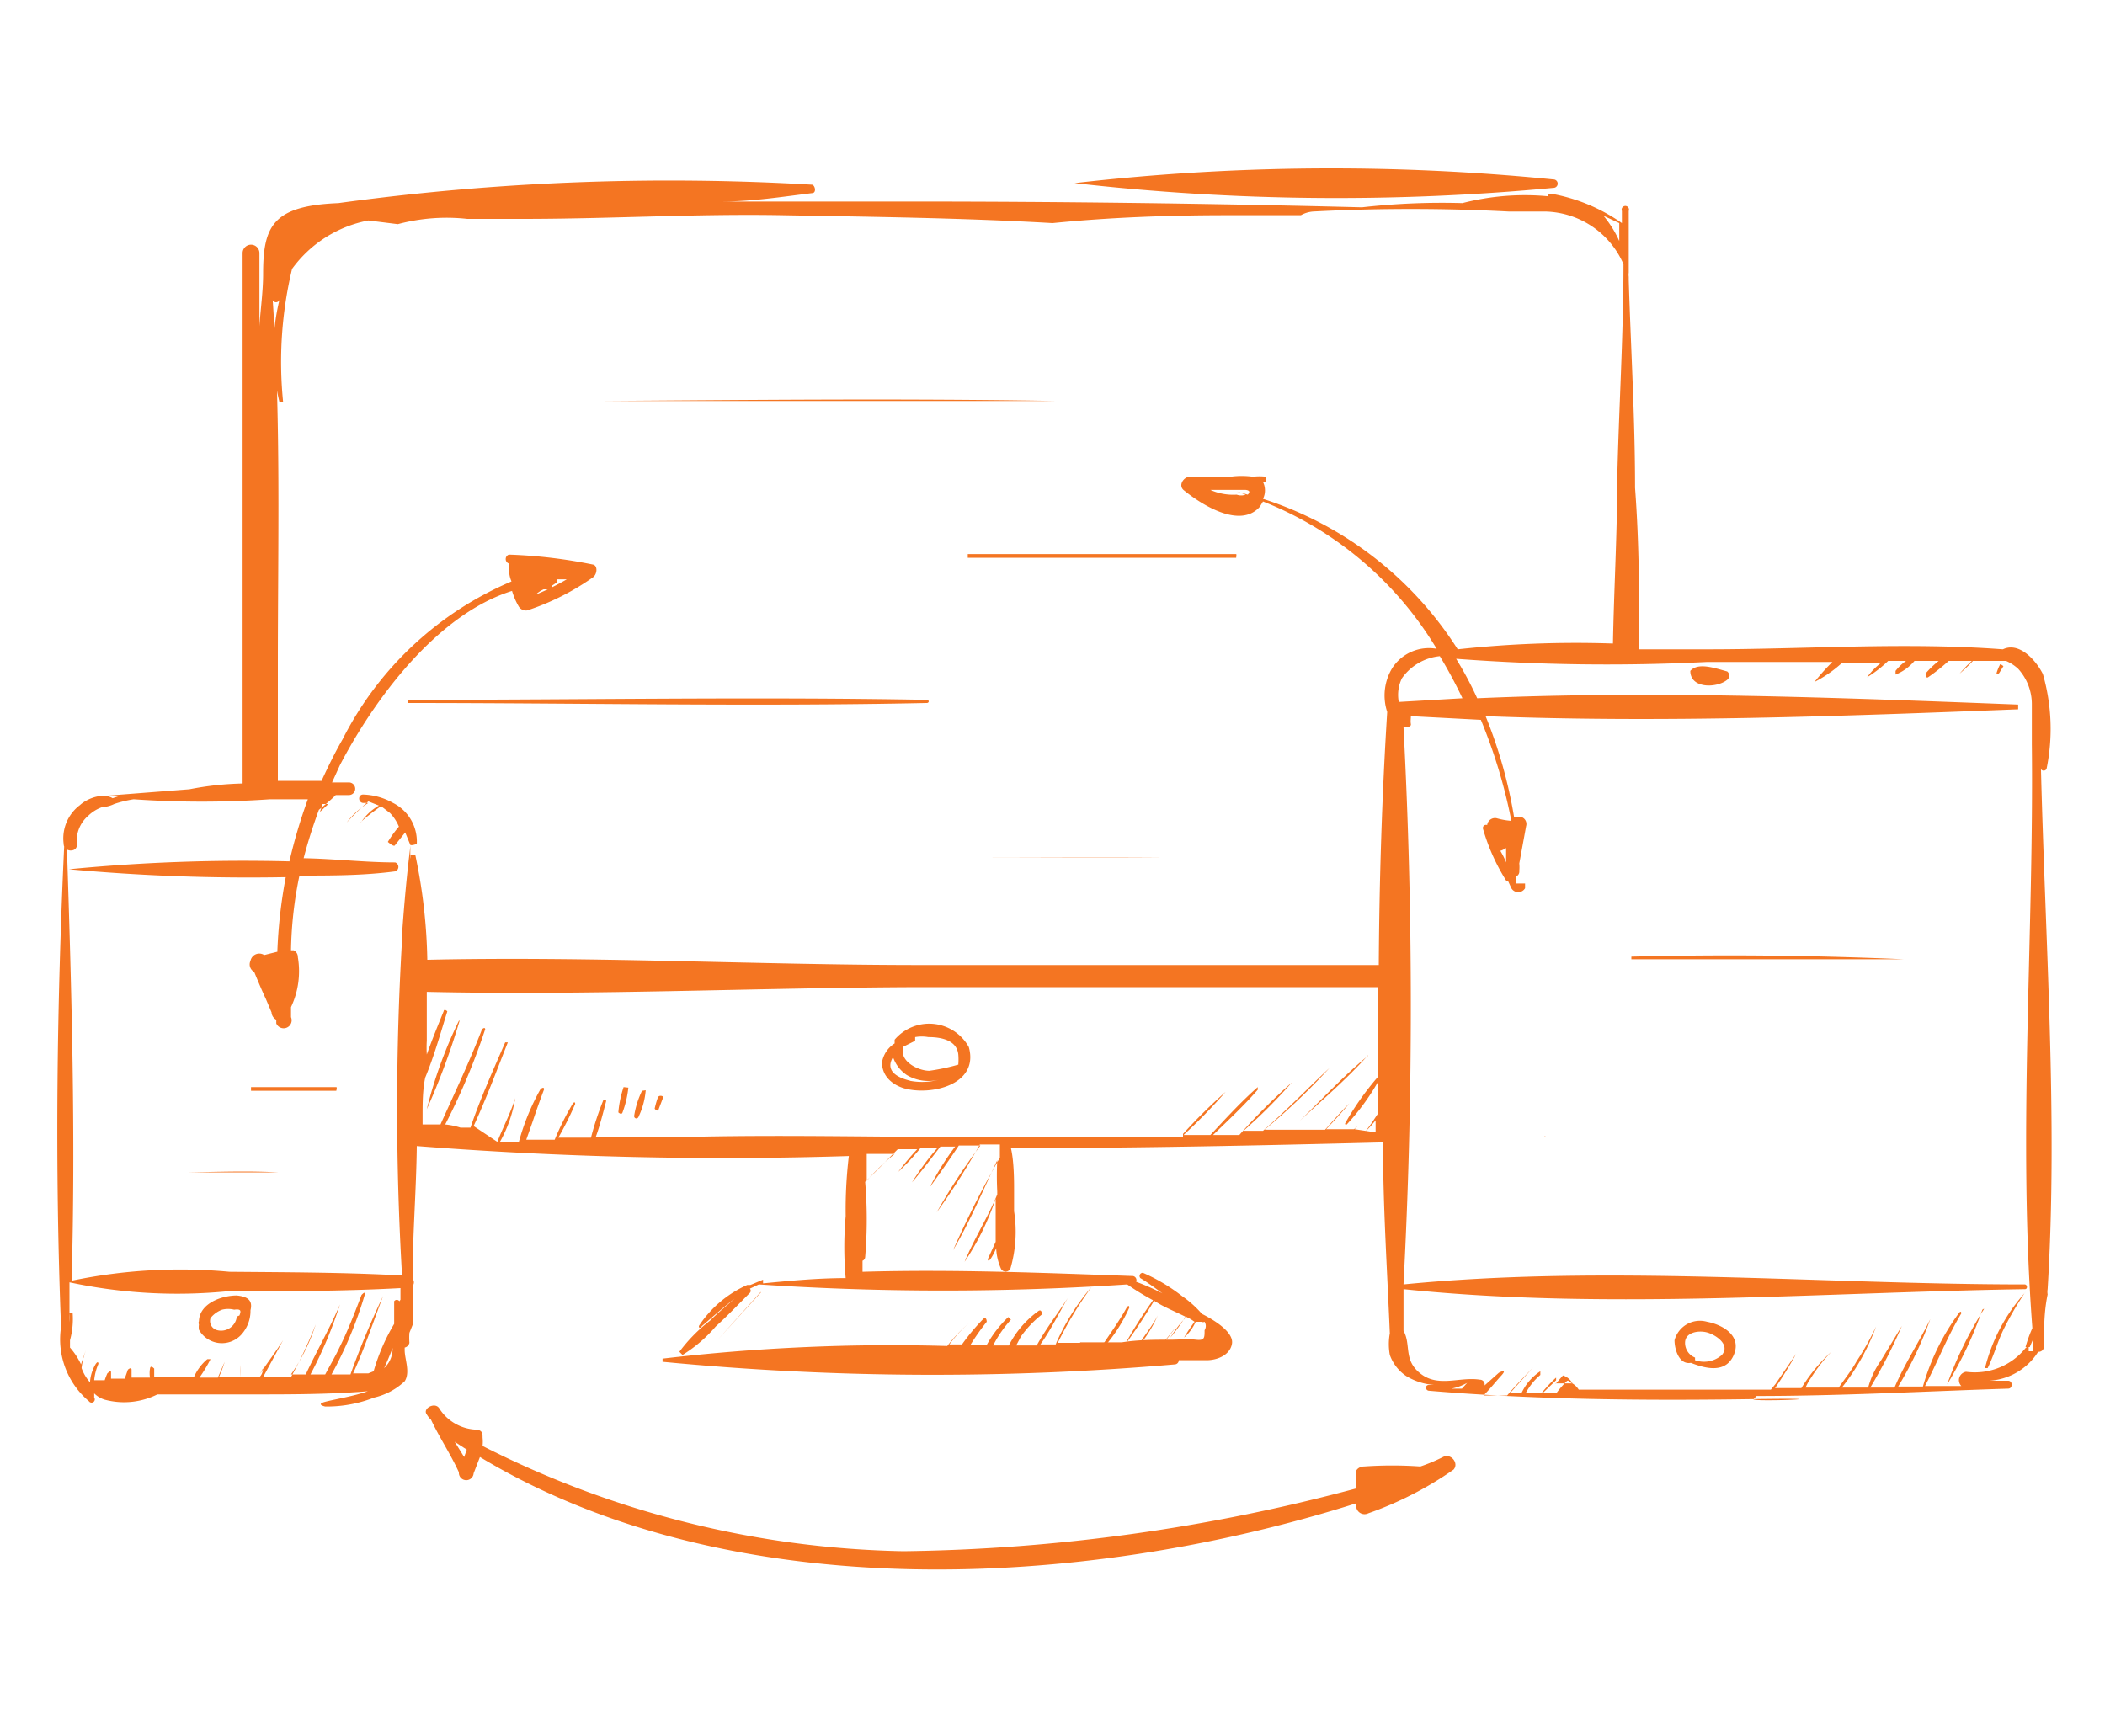
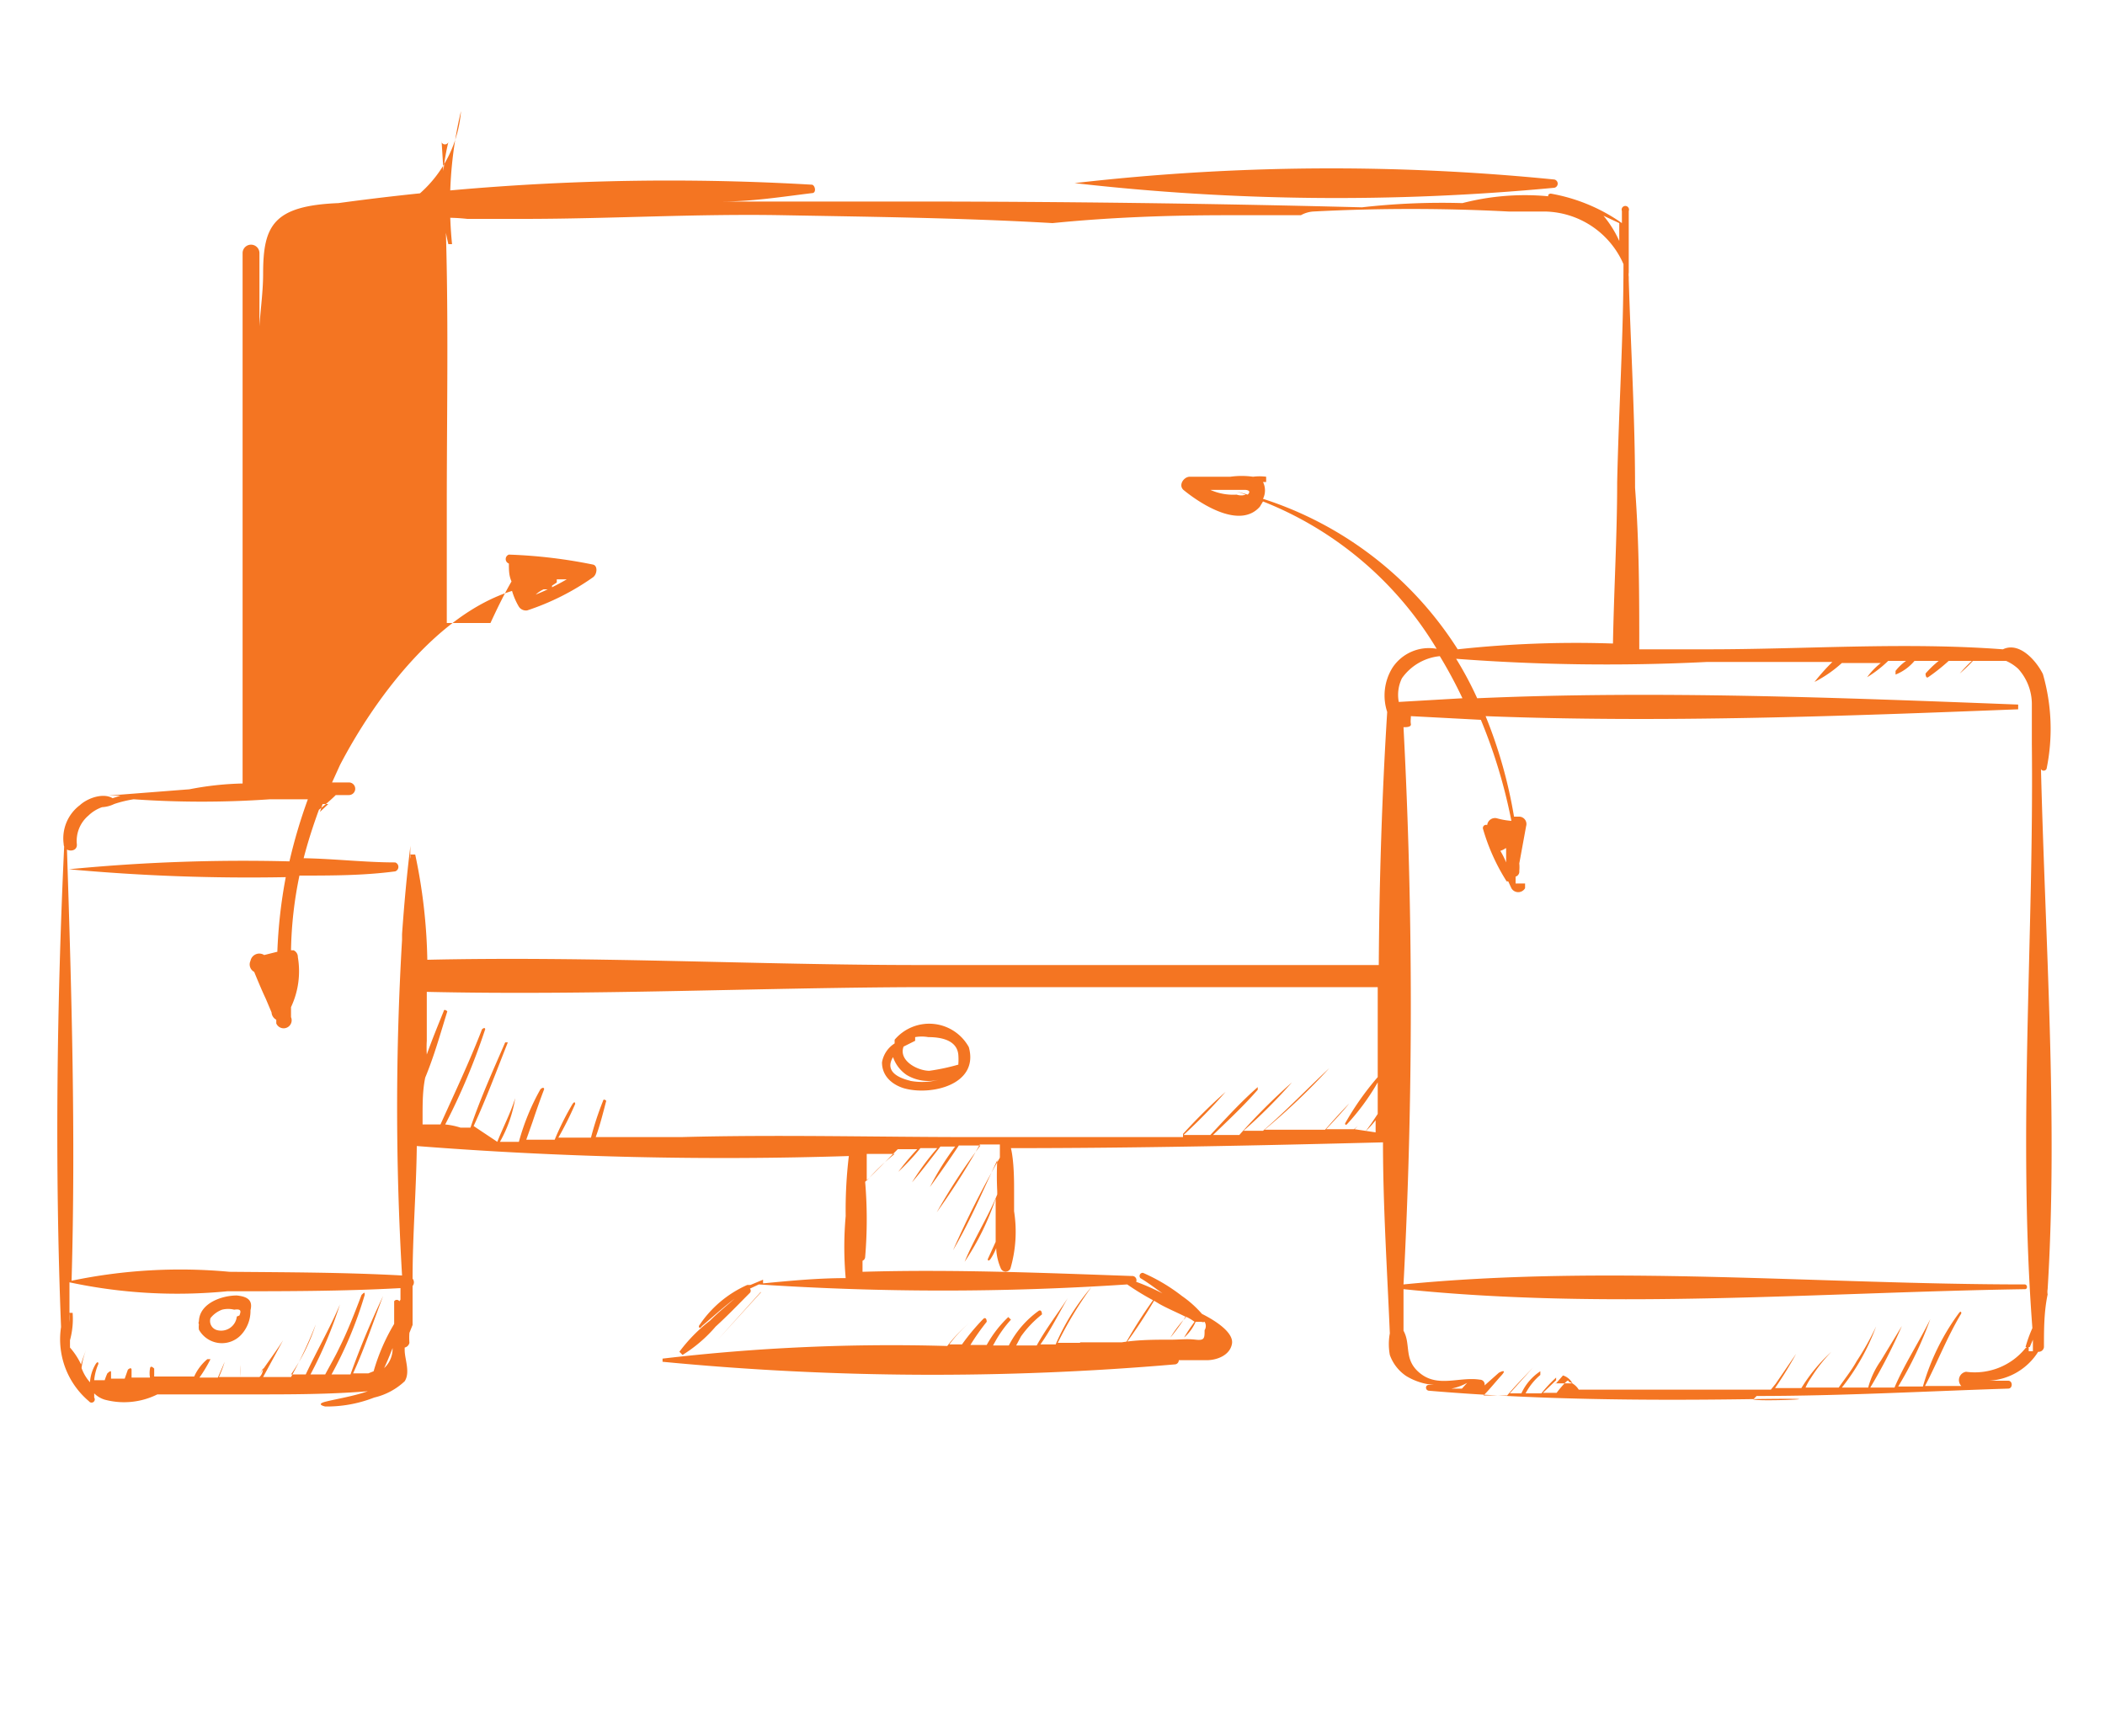
<svg xmlns="http://www.w3.org/2000/svg" viewBox="0 0 40 33">
  <g fill="#f47522">
    <path d="M4.5 24.62c-.29 0-.71.15-.72.49a.07.07 0 000 .06.36.36 0 000 .1.5.5 0 00.8.1.67.67 0 00.18-.47c.05-.2-.07-.26-.26-.28zm0 .4a.3.3 0 01-.37.26.18.18 0 01-.13-.23.5.5 0 01.22-.16.47.47 0 01.23 0c.14-.02.13.03.1.11zM29.52 3.57a.08.08 0 100-.16 42.59 42.59 0 00-9.1.07 43.94 43.94 0 009.1.09zM14.46 24.56l-.82.9.81-.9s.02-.01.01 0zM13.48 25.57v.09-.09zM17 19.76v.07a.53.53 0 00-.24.36c0 .26.19.42.41.49.51.15 1.44-.06 1.24-.78a.86.86 0 00-1.41-.14zm.3.78c-.21-.05-.5-.17-.33-.45a.67.67 0 00.26.34.81.81 0 00.61.09 1.23 1.23 0 01-.55.02zm.92-.31a4 4 0 01-.56.12c-.22 0-.59-.19-.49-.46l.22-.11s0 0 0-.07a.72.72 0 01.25 0c.23 0 .54.05.57.33a1.12 1.12 0 010 .19z" />
-     <path d="M38.78 14.48v.13a.06.06 0 00.11 0 3.77 3.77 0 00-.07-1.8c-.13-.26-.45-.62-.76-.47-1.86-.14-3.75 0-5.61 0h-1.3c0-1 0-2-.08-3.07 0-1.32-.08-2.64-.12-3.95 0 0 0 0 0-.06a.31.31 0 010-.08c0-.39 0-.78 0-1.17a.07.07 0 10-.13 0c0 .08 0 .15 0 .23a3.35 3.35 0 00-1.35-.56s-.06 0-.05.05a4.74 4.74 0 00-1.63.13 13.5 13.5 0 00-1.91.08q-4.3-.11-8.61-.11h-3.55c.57 0 1.14-.09 1.71-.16.09 0 .06-.15 0-.16a46.43 46.43 0 00-9 .35C5.19 3.91 5 4.29 5 5.2c0 .34-.05.68-.07 1 0-.47 0-.93 0-1.39a.16.16 0 00-.32 0c0 3.36 0 6.72 0 10.08A5.86 5.86 0 003.6 15l-1.54.12h.2-.39.42l-.15.05c-.18-.11-.48 0-.62.13a.79.79 0 00-.31.74c0 .16.27.17.25 0a.63.63 0 01.22-.54.71.71 0 01.26-.16.6.6 0 00.23-.06 2.22 2.22 0 01.37-.09 18.64 18.64 0 002.59 0h.72a10 10 0 00-.35 1.18 34.23 34.23 0 00-4.19.15 37.46 37.46 0 004.12.15 9.49 9.49 0 00-.16 1.42c-.71 0-1.41 0-2.12 0 .71 0 1.41 0 2.11 0l-.24.06a.17.17 0 00-.26.11.16.16 0 00.07.21c.07.17.14.34.22.51l.11.26a.17.17 0 00.09.14v.07a.15.15 0 00.28-.12v-.19a1.6 1.6 0 00.13-.95.14.14 0 00-.08-.13 0 0 0 00-.05 0 7.53 7.53 0 01.16-1.42c.61 0 1.22 0 1.82-.08a.09.09 0 000-.17c-.57 0-1.16-.07-1.74-.08.08-.31.18-.62.29-.92.11-.09.22-.18.32-.28h.25a.12.12 0 000-.24h-.32l.15-.33c.64-1.23 1.83-2.86 3.27-3.31a1.3 1.3 0 00.13.3.16.16 0 00.16.07 4.74 4.74 0 001.25-.63c.08-.06.09-.22 0-.24a9.57 9.57 0 00-1.6-.19.09.09 0 000 .17c0 .12 0 .23.05.34a6.39 6.39 0 00-3.21 3c-.15.26-.28.53-.4.79-.27 0-.55 0-.83 0 0-.74 0-1.48 0-2.22 0-2.32.06-4.63-.1-6.95 0 0 0-.05 0-.07s0 .07 0 .1a.07.07 0 00.13 0 4.11 4.11 0 000 1.94s.08 0 .07 0a7.6 7.6 0 01.17-2.53A2.33 2.33 0 017 4.19l.56.07a3.58 3.58 0 011.32-.1h1.06c1.65 0 3.28-.1 4.93-.07s3.42.05 5.13.15c1.1-.11 2.21-.15 3.32-.15h1.4a.56.56 0 01.23-.07 35.54 35.54 0 013.72 0h.69a1.66 1.66 0 011.49 1c0 1.38-.09 2.76-.12 4.15 0 1-.06 2-.08 3.06a20.73 20.73 0 00-2.95.11A6.87 6.87 0 0024 9.48a.36.36 0 000-.32h.06s0-.08 0-.1a1 1 0 00-.25 0 1.55 1.55 0 00-.43 0h-.77c-.12 0-.23.17-.11.26.32.26 1.06.74 1.44.31l.06-.1a6.74 6.74 0 013.3 2.8.83.83 0 00-.84.36 1 1 0 00-.1.84c-.1 1.59-.15 3.2-.16 4.81-2.9 0-5.81 0-8.71 0-3.09 0-6.25-.17-9.37-.1a10.43 10.43 0 00-.23-2 0 0 0 00-.09 0 .22.22 0 010 .08 2.11 2.11 0 010-.25c-.07.55-.12 1.12-.16 1.68v.11a54.32 54.32 0 000 6.38c-1.09-.06-2.18-.06-3.28-.07a10.1 10.1 0 00-3 .17c.08-2.75 0-5.52-.09-8.27a0 0 0 00-.05 0c-.14 3-.18 6.1-.06 9.15a1.54 1.54 0 00.53 1.41.06.06 0 00.1-.07v-.08a.48.48 0 00.2.12 1.42 1.42 0 001-.1H4.73s0 0 .06 0c.73 0 1.47 0 2.2-.06-.29.1-.62.15-.81.2s0 .09 0 .09a2.47 2.47 0 00.93-.17 1.26 1.26 0 00.58-.31c.11-.17 0-.42 0-.59v-.05a.12.12 0 00.09-.09 1.21 1.21 0 010-.19l.06-.15c0-.25 0-.49 0-.74a.11.11 0 000-.14c0-.83.07-1.67.08-2.52a74.89 74.89 0 008.21.19 8.62 8.62 0 00-.06 1.14 6.65 6.65 0 000 1.18c-.53 0-1.05.05-1.57.1 0 0 0-.09 0-.07l-.24.1h-.06a2.13 2.13 0 00-.92.78s0 .08.06 0c.21-.18.41-.36.62-.52-.16.14-.32.27-.47.42a3 3 0 00-.58.59 0 0 0 00.06.06 2.69 2.69 0 00.63-.54c.22-.2.43-.42.65-.64a.06.06 0 000-.08l.17-.08a52.75 52.75 0 007 0 4.94 4.94 0 00.49.3 9 9 0 00-.55.87 9.85 9.85 0 00.57-.86l.1.06c.14.08.33.16.51.25a2.25 2.25 0 00-.3.39 3.69 3.69 0 00.29-.4 1 1 0 01.17.1 3.13 3.13 0 00-.2.3s0 .06 0 0a.84.84 0 00.22-.3h.11a.07.07 0 00.06 0 .15.15 0 010 .16c0 .15 0 .2-.17.18s-.31 0-.45 0c-.32 0-.64 0-.95.05h-.79a38.03 38.03 0 00-.01.01h-.42a7.11 7.11 0 01.64-1.06s0-.05 0 0a4.24 4.24 0 00-.68 1.09h-.29c.2-.28.35-.59.52-.88-.19.29-.42.59-.59.9h-.39l.09-.17a2 2 0 01.4-.42s0-.1-.06-.07a1.84 1.84 0 00-.57.66h-.3l.05-.09a2.27 2.27 0 01.29-.4 0 0 0 00-.05-.05 2.2 2.2 0 00-.41.53h-.31a4.37 4.37 0 01.31-.44s0-.1-.06-.06a4.08 4.08 0 00-.41.49h-.24a2.43 2.43 0 01.38-.41 2.92 2.92 0 00-.42.44 37.17 37.17 0 00-5.41.24 0 0 0 100 .06 53.59 53.59 0 009.73.05.08.08 0 00.08-.08h.53c.19 0 .44-.09.48-.31s-.33-.45-.57-.57a2.05 2.05 0 00-.38-.34 3.44 3.44 0 00-.74-.44.06.06 0 00-.05.1c.15.09.28.19.42.29a4.46 4.46 0 00-.5-.22.08.08 0 00-.08-.11c-1.69-.06-3.41-.13-5.12-.08v-.21a.08.08 0 00.05-.07 8.53 8.53 0 000-1.43c.21-.2.41-.41.62-.62h.37a4.82 4.82 0 00-.36.43 4.47 4.47 0 00.42-.45h.32a5 5 0 00-.48.65s0 .05 0 0c.19-.22.36-.45.54-.68h.28a5.19 5.19 0 00-.48.77c.19-.26.37-.52.55-.79h.41a11.53 11.53 0 00-.83 1.27 13.37 13.37 0 00.82-1.29H19s0 .25 0 .25a19.34 19.34 0 00-.89 1.76c.32-.54.57-1.14.84-1.71a5.85 5.85 0 000 .59v.06c-.18.44-.44.84-.62 1.28a5 5 0 00.59-1.2c0 .09 0 .18 0 .27s0 .36 0 .55l-.15.33s0 .06.05 0a1.06 1.06 0 00.11-.21 1.06 1.06 0 00.09.39.1.1 0 00.18 0 2.5 2.5 0 00.07-1.09c0-.14 0-.28 0-.42s0-.53-.06-.78c2.35 0 4.71-.05 7.07-.11 0 1.22.08 2.43.13 3.63a1.13 1.13 0 000 .41.81.81 0 00.31.4 1.18 1.18 0 00.53.17h-.1c-.07 0-.07.1 0 .11 2 .17 4.06.19 6.12.16s0 .06.05 0l.06-.06c1.61 0 3.21-.09 4.78-.14.09 0 .09-.15 0-.15h-.36a1.18 1.18 0 00.93-.55.1.1 0 00.11-.09c0-.33 0-.67.07-1a.3.3 0 010-.1c.2-3.24-.05-6.65-.13-10.02zM10.33 11.2h.1c.05 0 .06 0 .06-.07l.09-.06v-.06h.19a4.6 4.6 0 01-.59.29.57.57 0 01.15-.1zm-4.2 4.08h.11l-.16.15zM23.71 9.4l-.21-.06.17.06a.25.25 0 01-.17 0 1.06 1.06 0 01-.5-.09h.67c.09.01.08.05.04.09zM7.3 26c.06-.13.11-.25.16-.38a.5.5 0 01-.16.38zm.29-1.27a.06.06 0 00-.1 0c0 .15 0 .29 0 .43a3.77 3.77 0 00-.39.9l-.1.04h-.29c.22-.48.39-1 .57-1.47 0 0 0-.05 0 0a16.13 16.13 0 00-.62 1.49H6.3a7.55 7.55 0 00.63-1.51c0-.05 0-.06-.06 0-.13.34-.26.68-.42 1-.08.17-.18.34-.27.51H5.9a8 8 0 00.56-1.33c-.19.45-.44.88-.65 1.33h-.28a3.58 3.58 0 00.47-.95 8.52 8.52 0 01-.47 1H5l.38-.7c-.14.22-.3.43-.44.64L5 26s0 .11-.07.17h-.36a2 2 0 000-.23v.23h-.41a2.49 2.49 0 00.11-.29l-.13.3h-.35a2.61 2.61 0 00.21-.35 0 0 0 00-.06 0 .93.93 0 00-.25.33c-.26 0-.51 0-.76 0v-.15s-.07-.08-.08 0a.51.51 0 000 .17H2.5v-.15s0-.06-.07 0l-.06.17h-.26v-.1c0-.05 0-.06-.07 0a1.12 1.12 0 00-.05.13h-.2a1 1 0 01.08-.31s0-.07-.05 0a.76.76 0 00-.11.35.83.83 0 01-.16-.27 1.34 1.34 0 01.1-.38 2.83 2.83 0 00-.11.31 1.36 1.36 0 00-.21-.32v-.14a1.53 1.53 0 00.05-.52 0 0 0 10-.06 0 1.09 1.09 0 010 .18c0-.25 0-.5 0-.76a9.79 9.79 0 003 .17c1.1 0 2.2 0 3.29-.06 0 .07 0 .15 0 .22zm8.88-2.27c0-.18 0-.35 0-.53H17a4.18 4.18 0 00-.53.51zm9.27-1l.06-.06-.07.06h-.53c.15-.16.3-.32.44-.49-.16.16-.31.33-.46.5h-1.15a12.34 12.34 0 001.23-1.17c-.42.39-.82.81-1.26 1.19h-.37a10 10 0 00.92-.92 11.46 11.46 0 00-1 1h-.5c.29-.28.59-.56.85-.86a0 0 0 000-.05c-.32.28-.61.6-.9.91h-.51a10.32 10.32 0 00.8-.82s0-.05 0 0a10.19 10.19 0 00-.81.8 0 0 0 000 .06q-2 0-4 0c-1.83 0-3.69-.05-5.54 0a0 0 0 00-.07 0c-.52 0-1 0-1.55 0 .08-.22.14-.46.2-.69 0 0-.05-.05-.06 0a5.73 5.73 0 00-.23.7h-.62a6.36 6.36 0 00.32-.64s0-.07-.05 0a5.39 5.39 0 00-.34.68H10l.12-.34c.07-.21.14-.41.22-.62 0 0 0-.06-.07 0a4.38 4.38 0 00-.41 1H9.5a2.49 2.49 0 00.29-.83c-.09.29-.23.55-.34.83L9 21.4c.24-.52.44-1.06.65-1.59 0 0 0 0-.05 0-.23.53-.47 1.06-.66 1.62h-.19a1.36 1.36 0 00-.29-.06 12.39 12.39 0 00.76-1.81s0-.05-.06 0c-.24.62-.52 1.21-.79 1.81h-.34v-.15c0-.25 0-.5.05-.74.17-.41.29-.84.42-1.26 0 0-.06-.06-.07 0-.11.27-.22.54-.32.82a2.17 2.17 0 010-.26c0-.31 0-.62 0-.93 3.12.07 6.27-.08 9.36-.09 2.9 0 5.81 0 8.71 0 0 .57 0 1.14 0 1.71a5.37 5.37 0 00-.62.88s0 .06.05 0a4.33 4.33 0 00.57-.78c0 .2 0 .4 0 .6l-.12.18-.11.15a2.09 2.09 0 00.19-.21v.23zM30.47 4.1l.3.14c0 .11 0 .23 0 .34a2.07 2.07 0 00-.3-.48zm-3.83 8.79a1 1 0 01.72-.42 8.83 8.83 0 01.43.8l-1.21.07a.72.72 0 01.06-.45zm1.14 13.5h-.2a1 1 0 00.3-.11zm1.78-.09l.14-.16a.3.3 0 01.18.15h-.32zm9.06-1.06a2.6 2.6 0 00-.13.36 0 0 0 00.08 0l.06-.14c0 .07 0 .14 0 .22h-.08s0 0 0-.06 0-.05-.06 0a1.24 1.24 0 01-1.13.45.16.16 0 00-.09.27h-.69c.24-.46.42-.93.69-1.38 0 0 0-.07-.05 0a4.38 4.38 0 00-.68 1.39h-.47a7.14 7.14 0 00.61-1.28s0-.05 0 0c-.21.43-.49.85-.68 1.3h-.46a9.92 9.92 0 00.6-1.17l-.4.66a1.59 1.59 0 00-.24.51H35a4.16 4.16 0 00.65-1.16 5.32 5.32 0 01-.37.66c-.1.18-.23.34-.34.5h-.63a1 1 0 01.1-.18 3.07 3.07 0 01.39-.5 3.23 3.23 0 00-.57.69h-.5a7.6 7.6 0 00.4-.65l-.39.57-.09.11c-1.22 0-2.44 0-3.65 0a.35.35 0 00-.19-.15s0-.05-.05 0-.13.14-.18.21h-.26l.25-.24s0-.08 0-.05a2.62 2.62 0 00-.28.3h-.3a1.17 1.17 0 01.28-.35s0-.09 0-.07a1 1 0 00-.36.42h-.22l.44-.49s0-.06 0 0c-.17.18-.34.35-.49.53h-.45c.12-.12.23-.26.34-.38s0-.08-.05-.05l-.27.24a.09.09 0 00-.09-.11c-.38-.06-.78.15-1.12-.11s-.18-.55-.33-.82v-.79c3.86.4 7.93.06 11.81 0 .05 0 .05-.08 0-.09-3.88 0-7.95-.38-11.81 0a101.1 101.1 0 000-10.59c.05 0 .15 0 .14-.06s0-.1 0-.15l1.33.07a10.1 10.1 0 01.58 1.92 1.37 1.37 0 01-.28-.05.15.15 0 00-.18.13.06.06 0 00-.08.07 3.83 3.83 0 00.45 1h-.09.12l.06.13a.15.15 0 00.26 0v-.09h5.59-5.77v-.13a.1.1 0 00.07-.11.66.66 0 000-.14l.13-.71a.14.14 0 00-.14-.18h-.09a9 9 0 00-.54-1.91c3.35.13 6.79 0 10.12-.13a0 0 0 000-.09c-3.38-.13-6.87-.27-10.28-.12a6.72 6.72 0 00-.4-.75 38 38 0 004.77.06h2.38a4 4 0 00-.34.38 2.38 2.38 0 00.52-.36h.74a1.33 1.33 0 00-.26.27 2.27 2.27 0 00.4-.31h.34a.91.91 0 00-.2.19s0 .09 0 .07a.9.9 0 00.36-.26h.46a1.9 1.9 0 00-.25.24s0 .1.05.07a3.79 3.79 0 00.39-.31h.44a2.61 2.61 0 00-.23.24s0 .06 0 0a2.83 2.83 0 00.25-.24h.63a.83.83 0 01.23.15 1 1 0 01.26.68c0 .26 0 .51 0 .76.04 3.67-.27 7.4.01 11.09zm-10-9.12s0 .07 0 .11v.16a1.51 1.51 0 00-.11-.22.34.34 0 00.1-.05z" />
-     <path d="M32.44 25.12a.5.5 0 00-.62.35c0 .18.09.47.31.43.28.11.67.21.82-.16s-.24-.57-.51-.62zm.28.63a.51.51 0 01-.51.1s0 0 0-.05a.3.3 0 01-.19-.28c0-.2.25-.24.41-.2s.46.23.29.43zM32.12 12.75c0 .34.5.33.7.17a.1.1 0 000-.16c-.23-.06-.55-.18-.7-.01zM26 20.06c-.46.38-.87.82-1.3 1.24 0 0 0 .05 0 0 .43-.4.89-.79 1.29-1.24a0 0 0 10.01 0zM8.72 19.4a8.44 8.44 0 00-.61 1.68 13.31 13.31 0 00.62-1.67s0-.03-.01-.01zM11.85 20.66a2.05 2.05 0 00-.1.48s.06.06.08 0a1.89 1.89 0 00.11-.47 0 0 0 10-.09-.01zM12.2 20.73a1.67 1.67 0 00-.15.48c0 .05.07.07.09 0a1.43 1.43 0 00.13-.49 0 0 0 10-.07.01zM12.5 20.86a1.66 1.66 0 00-.06.21s.06.08.08 0l.08-.21c.02-.03-.08-.06-.1 0zM37.7 24.88a7.19 7.19 0 00-.7 1.43 7.37 7.37 0 00.67-1.42s.04-.03.03-.01zM38.46 24.59a3.34 3.34 0 00-.74 1.41s0 0 .05 0c.12-.24.19-.51.31-.75a6.1 6.1 0 01.41-.7s-.01.02-.03.04zM38 12.64a.94.94 0 00-.06.15s0 .05.05 0l.08-.13s-.07-.06-.07-.02zM7.5 16.07l.2-.25.09.22c0 .05.12 0 .13 0a.82.82 0 00-.45-.78s0-.06 0 0a1.23 1.23 0 00-.57-.16c-.1 0-.1.15 0 .16H7a1.45 1.45 0 00-.41.37s0 .05 0 0a5.58 5.58 0 01.41-.4l.2.08a1 1 0 00-.36.35s0 .05 0 0 .26-.24.4-.34l.17.13a.83.83 0 01.17.26 2.16 2.16 0 00-.21.29s.1.09.13.07zM20.87 25.72a3 3 0 00.59-.87s0-.07-.05 0c-.17.31-.39.59-.57.89-.01-.02.02 0 .03-.02zM22 25c-.12.23-.29.42-.41.64A2.46 2.46 0 0022 25zM22.35 25.21c-.12.16-.25.31-.38.46a3.32 3.32 0 00.38-.46zM31 18.18a0 0 0 000 .05c1.72 0 3.45 0 5.17 0a74.75 74.75 0 00-5.17-.05zM29.37 21.61h4.33c-1.44 0-2.88 0-4.33 0-.02-.05-.02 0 0 0zM11.46 7.62c2.86 0 5.73 0 8.59 0-2.86-.05-5.73-.02-8.59 0zM23.49 10.53h-5.1a0 0 0 100 .07h5.1s.01-.07 0-.07zM7.75 13.36c3.28 0 6.58.07 9.86 0 .05 0 .05-.06 0-.06-3.28-.06-6.58 0-9.86 0a0 0 0 100 .06zM6.39 20.66H4.77s0 .07 0 .07h1.62s.02-.07 0-.07zM3.59 22.28c.57 0 1.13 0 1.69 0-.56-.03-1.12-.01-1.69 0zM22.07 16.3c-1.19 0-2.38 0-3.58 0 1.2 0 2.39.01 3.58 0zM27.42 27.69a3.25 3.25 0 01-.43.18 7.66 7.66 0 00-1.07 0c-.08 0-.16.05-.16.13v.29a34.77 34.77 0 01-8.59 1.19 18.35 18.35 0 01-8-2 .75.75 0 000-.16c0-.07 0-.14-.12-.15a.87.87 0 01-.7-.4c-.08-.14-.33 0-.24.11a.39.39 0 00.08.1c.16.34.37.65.53 1A.14.14 0 009 28l.12-.31c4.74 2.86 11.44 2.53 16.65.88v.06a.16.16 0 00.23.13 6.7 6.7 0 001.62-.83c.11-.12-.05-.32-.2-.24zm-18.6 0l-.18-.29.23.15z" />
+     <path d="M38.78 14.48v.13a.06.06 0 00.11 0 3.77 3.77 0 00-.07-1.8c-.13-.26-.45-.62-.76-.47-1.86-.14-3.75 0-5.61 0h-1.3c0-1 0-2-.08-3.07 0-1.32-.08-2.64-.12-3.95 0 0 0 0 0-.06a.31.31 0 010-.08c0-.39 0-.78 0-1.17a.07.07 0 10-.13 0c0 .08 0 .15 0 .23a3.35 3.35 0 00-1.35-.56s-.06 0-.05.05a4.74 4.74 0 00-1.63.13 13.5 13.5 0 00-1.91.08q-4.3-.11-8.61-.11h-3.55c.57 0 1.14-.09 1.71-.16.09 0 .06-.15 0-.16a46.43 46.43 0 00-9 .35C5.19 3.91 5 4.29 5 5.2c0 .34-.05.68-.07 1 0-.47 0-.93 0-1.39a.16.16 0 00-.32 0c0 3.36 0 6.72 0 10.08A5.86 5.86 0 003.6 15l-1.54.12h.2-.39.42l-.15.05c-.18-.11-.48 0-.62.13a.79.79 0 00-.31.74c0 .16.27.17.25 0a.63.63 0 01.22-.54.71.71 0 01.26-.16.6.6 0 00.23-.06 2.22 2.22 0 01.37-.09 18.64 18.64 0 002.59 0h.72a10 10 0 00-.35 1.18 34.23 34.23 0 00-4.19.15 37.46 37.46 0 004.12.15 9.49 9.49 0 00-.16 1.42c-.71 0-1.41 0-2.12 0 .71 0 1.41 0 2.11 0l-.24.06a.17.17 0 00-.26.11.16.16 0 00.07.21c.07.17.14.34.22.51l.11.26a.17.17 0 00.09.14v.07a.15.15 0 00.28-.12v-.19a1.6 1.6 0 00.13-.95.14.14 0 00-.08-.13 0 0 0 00-.05 0 7.53 7.53 0 01.16-1.42c.61 0 1.22 0 1.82-.08a.09.09 0 000-.17c-.57 0-1.16-.07-1.74-.08.08-.31.18-.62.29-.92.11-.09.22-.18.32-.28h.25a.12.12 0 000-.24h-.32l.15-.33c.64-1.23 1.83-2.86 3.27-3.31a1.3 1.3 0 00.13.3.16.16 0 00.16.07 4.74 4.74 0 001.25-.63c.08-.06.09-.22 0-.24a9.57 9.57 0 00-1.6-.19.09.09 0 000 .17c0 .12 0 .23.05.34c-.15.26-.28.53-.4.79-.27 0-.55 0-.83 0 0-.74 0-1.48 0-2.22 0-2.32.06-4.63-.1-6.95 0 0 0-.05 0-.07s0 .07 0 .1a.07.07 0 00.13 0 4.11 4.11 0 000 1.94s.08 0 .07 0a7.6 7.6 0 01.17-2.53A2.33 2.33 0 017 4.19l.56.07a3.58 3.58 0 011.32-.1h1.06c1.65 0 3.28-.1 4.93-.07s3.42.05 5.13.15c1.1-.11 2.21-.15 3.32-.15h1.4a.56.56 0 01.23-.07 35.54 35.54 0 013.72 0h.69a1.66 1.66 0 011.49 1c0 1.38-.09 2.76-.12 4.15 0 1-.06 2-.08 3.06a20.73 20.73 0 00-2.95.11A6.87 6.87 0 0024 9.48a.36.36 0 000-.32h.06s0-.08 0-.1a1 1 0 00-.25 0 1.55 1.55 0 00-.43 0h-.77c-.12 0-.23.17-.11.26.32.26 1.06.74 1.44.31l.06-.1a6.74 6.74 0 013.3 2.8.83.83 0 00-.84.36 1 1 0 00-.1.84c-.1 1.59-.15 3.2-.16 4.81-2.9 0-5.81 0-8.71 0-3.09 0-6.25-.17-9.37-.1a10.43 10.43 0 00-.23-2 0 0 0 00-.09 0 .22.22 0 010 .08 2.11 2.11 0 010-.25c-.07.55-.12 1.12-.16 1.68v.11a54.32 54.32 0 000 6.38c-1.09-.06-2.18-.06-3.28-.07a10.1 10.1 0 00-3 .17c.08-2.75 0-5.52-.09-8.27a0 0 0 00-.05 0c-.14 3-.18 6.1-.06 9.15a1.54 1.54 0 00.53 1.41.06.06 0 00.1-.07v-.08a.48.48 0 00.2.12 1.42 1.42 0 001-.1H4.73s0 0 .06 0c.73 0 1.47 0 2.2-.06-.29.1-.62.15-.81.2s0 .09 0 .09a2.47 2.47 0 00.93-.17 1.26 1.26 0 00.58-.31c.11-.17 0-.42 0-.59v-.05a.12.12 0 00.09-.09 1.21 1.21 0 010-.19l.06-.15c0-.25 0-.49 0-.74a.11.11 0 000-.14c0-.83.07-1.67.08-2.52a74.89 74.89 0 008.21.19 8.62 8.62 0 00-.06 1.14 6.65 6.65 0 000 1.18c-.53 0-1.05.05-1.57.1 0 0 0-.09 0-.07l-.24.1h-.06a2.13 2.13 0 00-.92.78s0 .08.06 0c.21-.18.41-.36.62-.52-.16.14-.32.27-.47.42a3 3 0 00-.58.59 0 0 0 00.06.06 2.69 2.69 0 00.63-.54c.22-.2.43-.42.65-.64a.06.06 0 000-.08l.17-.08a52.75 52.75 0 007 0 4.94 4.94 0 00.49.3 9 9 0 00-.55.87 9.85 9.85 0 00.57-.86l.1.06c.14.08.33.16.51.25a2.25 2.25 0 00-.3.39 3.69 3.69 0 00.29-.4 1 1 0 01.17.1 3.13 3.13 0 00-.2.3s0 .06 0 0a.84.84 0 00.22-.3h.11a.07.07 0 00.06 0 .15.15 0 010 .16c0 .15 0 .2-.17.18s-.31 0-.45 0c-.32 0-.64 0-.95.05h-.79a38.03 38.03 0 00-.01.01h-.42a7.11 7.11 0 01.64-1.06s0-.05 0 0a4.24 4.24 0 00-.68 1.09h-.29c.2-.28.35-.59.52-.88-.19.29-.42.59-.59.9h-.39l.09-.17a2 2 0 01.4-.42s0-.1-.06-.07a1.84 1.84 0 00-.57.66h-.3l.05-.09a2.27 2.27 0 01.29-.4 0 0 0 00-.05-.05 2.2 2.2 0 00-.41.53h-.31a4.37 4.37 0 01.31-.44s0-.1-.06-.06a4.08 4.08 0 00-.41.49h-.24a2.43 2.43 0 01.38-.41 2.92 2.92 0 00-.42.44 37.17 37.17 0 00-5.41.24 0 0 0 100 .06 53.59 53.59 0 009.73.05.08.08 0 00.08-.08h.53c.19 0 .44-.09.48-.31s-.33-.45-.57-.57a2.05 2.05 0 00-.38-.34 3.44 3.44 0 00-.74-.44.06.06 0 00-.05.1c.15.09.28.19.42.29a4.46 4.46 0 00-.5-.22.08.08 0 00-.08-.11c-1.69-.06-3.41-.13-5.12-.08v-.21a.08.08 0 00.05-.07 8.53 8.53 0 000-1.43c.21-.2.41-.41.62-.62h.37a4.82 4.82 0 00-.36.43 4.47 4.47 0 00.42-.45h.32a5 5 0 00-.48.65s0 .05 0 0c.19-.22.36-.45.54-.68h.28a5.19 5.19 0 00-.48.77c.19-.26.37-.52.55-.79h.41a11.53 11.53 0 00-.83 1.27 13.37 13.37 0 00.82-1.29H19s0 .25 0 .25a19.34 19.34 0 00-.89 1.76c.32-.54.57-1.14.84-1.71a5.85 5.85 0 000 .59v.06c-.18.44-.44.84-.62 1.28a5 5 0 00.59-1.2c0 .09 0 .18 0 .27s0 .36 0 .55l-.15.33s0 .06.05 0a1.06 1.06 0 00.11-.21 1.06 1.06 0 00.09.39.1.1 0 00.18 0 2.5 2.5 0 00.07-1.09c0-.14 0-.28 0-.42s0-.53-.06-.78c2.35 0 4.71-.05 7.07-.11 0 1.22.08 2.43.13 3.63a1.13 1.13 0 000 .41.81.81 0 00.31.4 1.18 1.18 0 00.53.17h-.1c-.07 0-.07.1 0 .11 2 .17 4.06.19 6.12.16s0 .06.05 0l.06-.06c1.61 0 3.21-.09 4.78-.14.09 0 .09-.15 0-.15h-.36a1.18 1.18 0 00.93-.55.1.1 0 00.11-.09c0-.33 0-.67.07-1a.3.3 0 010-.1c.2-3.24-.05-6.65-.13-10.02zM10.33 11.2h.1c.05 0 .06 0 .06-.07l.09-.06v-.06h.19a4.6 4.6 0 01-.59.29.57.57 0 01.15-.1zm-4.2 4.08h.11l-.16.15zM23.71 9.4l-.21-.06.17.06a.25.25 0 01-.17 0 1.06 1.06 0 01-.5-.09h.67c.09.01.08.05.04.09zM7.3 26c.06-.13.11-.25.16-.38a.5.5 0 01-.16.38zm.29-1.27a.06.06 0 00-.1 0c0 .15 0 .29 0 .43a3.77 3.77 0 00-.39.9l-.1.04h-.29c.22-.48.39-1 .57-1.47 0 0 0-.05 0 0a16.13 16.13 0 00-.62 1.49H6.3a7.55 7.55 0 00.63-1.51c0-.05 0-.06-.06 0-.13.34-.26.68-.42 1-.08.17-.18.34-.27.51H5.9a8 8 0 00.56-1.33c-.19.45-.44.88-.65 1.33h-.28a3.58 3.58 0 00.47-.95 8.52 8.52 0 01-.47 1H5l.38-.7c-.14.22-.3.43-.44.64L5 26s0 .11-.07.17h-.36a2 2 0 000-.23v.23h-.41a2.49 2.49 0 00.11-.29l-.13.3h-.35a2.61 2.61 0 00.21-.35 0 0 0 00-.06 0 .93.93 0 00-.25.33c-.26 0-.51 0-.76 0v-.15s-.07-.08-.08 0a.51.51 0 000 .17H2.5v-.15s0-.06-.07 0l-.06.17h-.26v-.1c0-.05 0-.06-.07 0a1.12 1.12 0 00-.05.13h-.2a1 1 0 01.08-.31s0-.07-.05 0a.76.76 0 00-.11.35.83.83 0 01-.16-.27 1.34 1.34 0 01.1-.38 2.83 2.83 0 00-.11.31 1.36 1.36 0 00-.21-.32v-.14a1.53 1.53 0 00.05-.52 0 0 0 10-.06 0 1.09 1.09 0 010 .18c0-.25 0-.5 0-.76a9.79 9.79 0 003 .17c1.1 0 2.2 0 3.29-.06 0 .07 0 .15 0 .22zm8.88-2.27c0-.18 0-.35 0-.53H17a4.18 4.18 0 00-.53.51zm9.27-1l.06-.06-.07.06h-.53c.15-.16.3-.32.44-.49-.16.16-.31.33-.46.5h-1.15a12.34 12.34 0 001.23-1.17c-.42.39-.82.81-1.26 1.19h-.37a10 10 0 00.92-.92 11.46 11.46 0 00-1 1h-.5c.29-.28.59-.56.85-.86a0 0 0 000-.05c-.32.28-.61.6-.9.91h-.51a10.32 10.32 0 00.8-.82s0-.05 0 0a10.19 10.19 0 00-.81.8 0 0 0 000 .06q-2 0-4 0c-1.83 0-3.69-.05-5.54 0a0 0 0 00-.07 0c-.52 0-1 0-1.55 0 .08-.22.14-.46.2-.69 0 0-.05-.05-.06 0a5.73 5.73 0 00-.23.7h-.62a6.36 6.36 0 00.32-.64s0-.07-.05 0a5.39 5.39 0 00-.34.68H10l.12-.34c.07-.21.14-.41.22-.62 0 0 0-.06-.07 0a4.38 4.38 0 00-.41 1H9.5a2.49 2.49 0 00.29-.83c-.09.29-.23.55-.34.83L9 21.4c.24-.52.44-1.06.65-1.59 0 0 0 0-.05 0-.23.53-.47 1.06-.66 1.62h-.19a1.36 1.36 0 00-.29-.06 12.39 12.39 0 00.76-1.81s0-.05-.06 0c-.24.62-.52 1.21-.79 1.81h-.34v-.15c0-.25 0-.5.05-.74.17-.41.29-.84.42-1.26 0 0-.06-.06-.07 0-.11.27-.22.54-.32.82a2.17 2.17 0 010-.26c0-.31 0-.62 0-.93 3.12.07 6.27-.08 9.36-.09 2.9 0 5.81 0 8.71 0 0 .57 0 1.14 0 1.71a5.37 5.37 0 00-.62.88s0 .06.05 0a4.33 4.33 0 00.57-.78c0 .2 0 .4 0 .6l-.12.18-.11.15a2.09 2.09 0 00.19-.21v.23zM30.47 4.1l.3.14c0 .11 0 .23 0 .34a2.07 2.07 0 00-.3-.48zm-3.83 8.79a1 1 0 01.72-.42 8.83 8.83 0 01.43.8l-1.21.07a.72.72 0 01.06-.45zm1.14 13.5h-.2a1 1 0 00.3-.11zm1.78-.09l.14-.16a.3.3 0 01.18.15h-.32zm9.06-1.06a2.6 2.6 0 00-.13.36 0 0 0 00.08 0l.06-.14c0 .07 0 .14 0 .22h-.08s0 0 0-.06 0-.05-.06 0a1.24 1.24 0 01-1.13.45.16.16 0 00-.09.27h-.69c.24-.46.42-.93.69-1.38 0 0 0-.07-.05 0a4.38 4.38 0 00-.68 1.39h-.47a7.14 7.14 0 00.61-1.28s0-.05 0 0c-.21.43-.49.85-.68 1.3h-.46a9.92 9.92 0 00.6-1.17l-.4.66a1.59 1.59 0 00-.24.51H35a4.16 4.16 0 00.65-1.16 5.32 5.32 0 01-.37.66c-.1.18-.23.34-.34.5h-.63a1 1 0 01.1-.18 3.07 3.07 0 01.39-.5 3.23 3.23 0 00-.57.69h-.5a7.6 7.6 0 00.4-.65l-.39.57-.09.11c-1.22 0-2.44 0-3.65 0a.35.35 0 00-.19-.15s0-.05-.05 0-.13.14-.18.21h-.26l.25-.24s0-.08 0-.05a2.62 2.62 0 00-.28.3h-.3a1.17 1.17 0 01.28-.35s0-.09 0-.07a1 1 0 00-.36.42h-.22l.44-.49s0-.06 0 0c-.17.18-.34.35-.49.53h-.45c.12-.12.23-.26.34-.38s0-.08-.05-.05l-.27.24a.09.09 0 00-.09-.11c-.38-.06-.78.15-1.12-.11s-.18-.55-.33-.82v-.79c3.86.4 7.93.06 11.81 0 .05 0 .05-.08 0-.09-3.88 0-7.95-.38-11.81 0a101.1 101.1 0 000-10.59c.05 0 .15 0 .14-.06s0-.1 0-.15l1.33.07a10.1 10.1 0 01.58 1.92 1.37 1.37 0 01-.28-.05.15.15 0 00-.18.13.06.06 0 00-.08.07 3.83 3.83 0 00.45 1h-.09.12l.06.13a.15.15 0 00.26 0v-.09h5.59-5.77v-.13a.1.1 0 00.07-.11.66.66 0 000-.14l.13-.71a.14.14 0 00-.14-.18h-.09a9 9 0 00-.54-1.91c3.35.13 6.79 0 10.12-.13a0 0 0 000-.09c-3.38-.13-6.87-.27-10.28-.12a6.72 6.72 0 00-.4-.75 38 38 0 004.77.06h2.38a4 4 0 00-.34.38 2.38 2.38 0 00.52-.36h.74a1.33 1.33 0 00-.26.27 2.27 2.27 0 00.4-.31h.34a.91.91 0 00-.2.19s0 .09 0 .07a.9.9 0 00.36-.26h.46a1.9 1.9 0 00-.25.24s0 .1.05.07a3.79 3.79 0 00.39-.31h.44a2.61 2.61 0 00-.23.24s0 .06 0 0a2.83 2.83 0 00.25-.24h.63a.83.83 0 01.23.15 1 1 0 01.26.68c0 .26 0 .51 0 .76.04 3.67-.27 7.4.01 11.09zm-10-9.12s0 .07 0 .11v.16a1.51 1.51 0 00-.11-.22.34.34 0 00.1-.05z" />
  </g>
</svg>